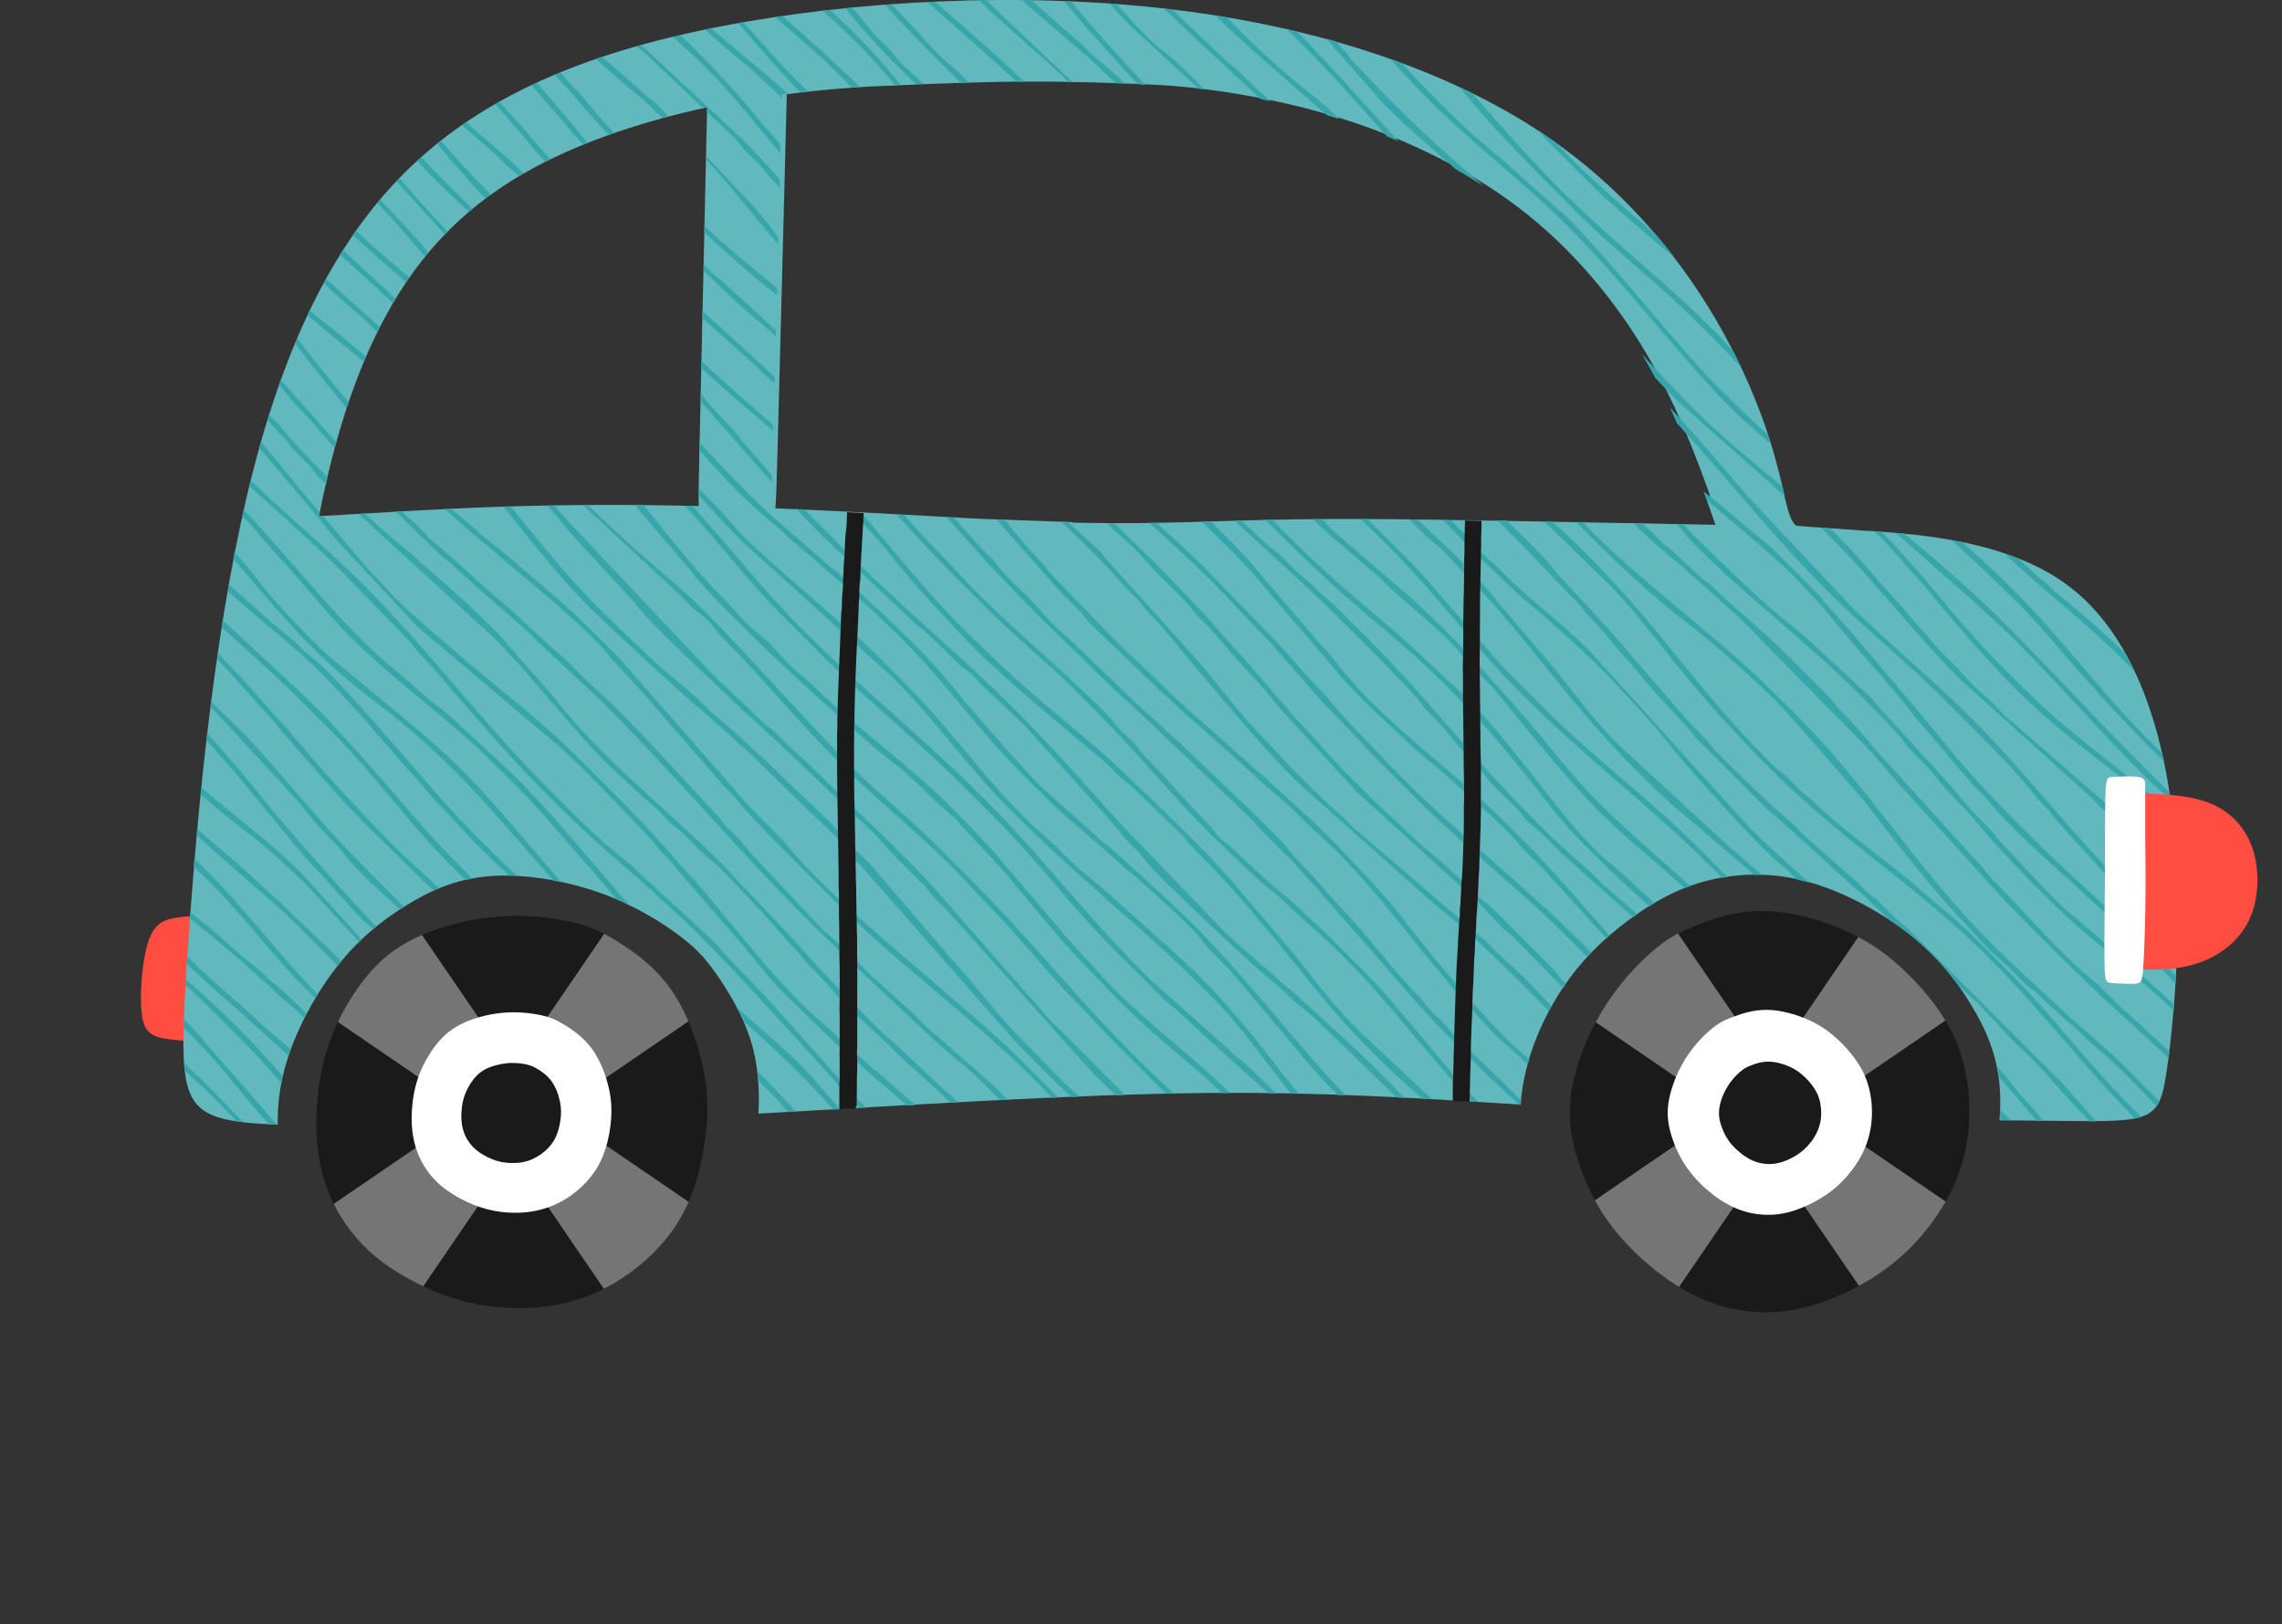
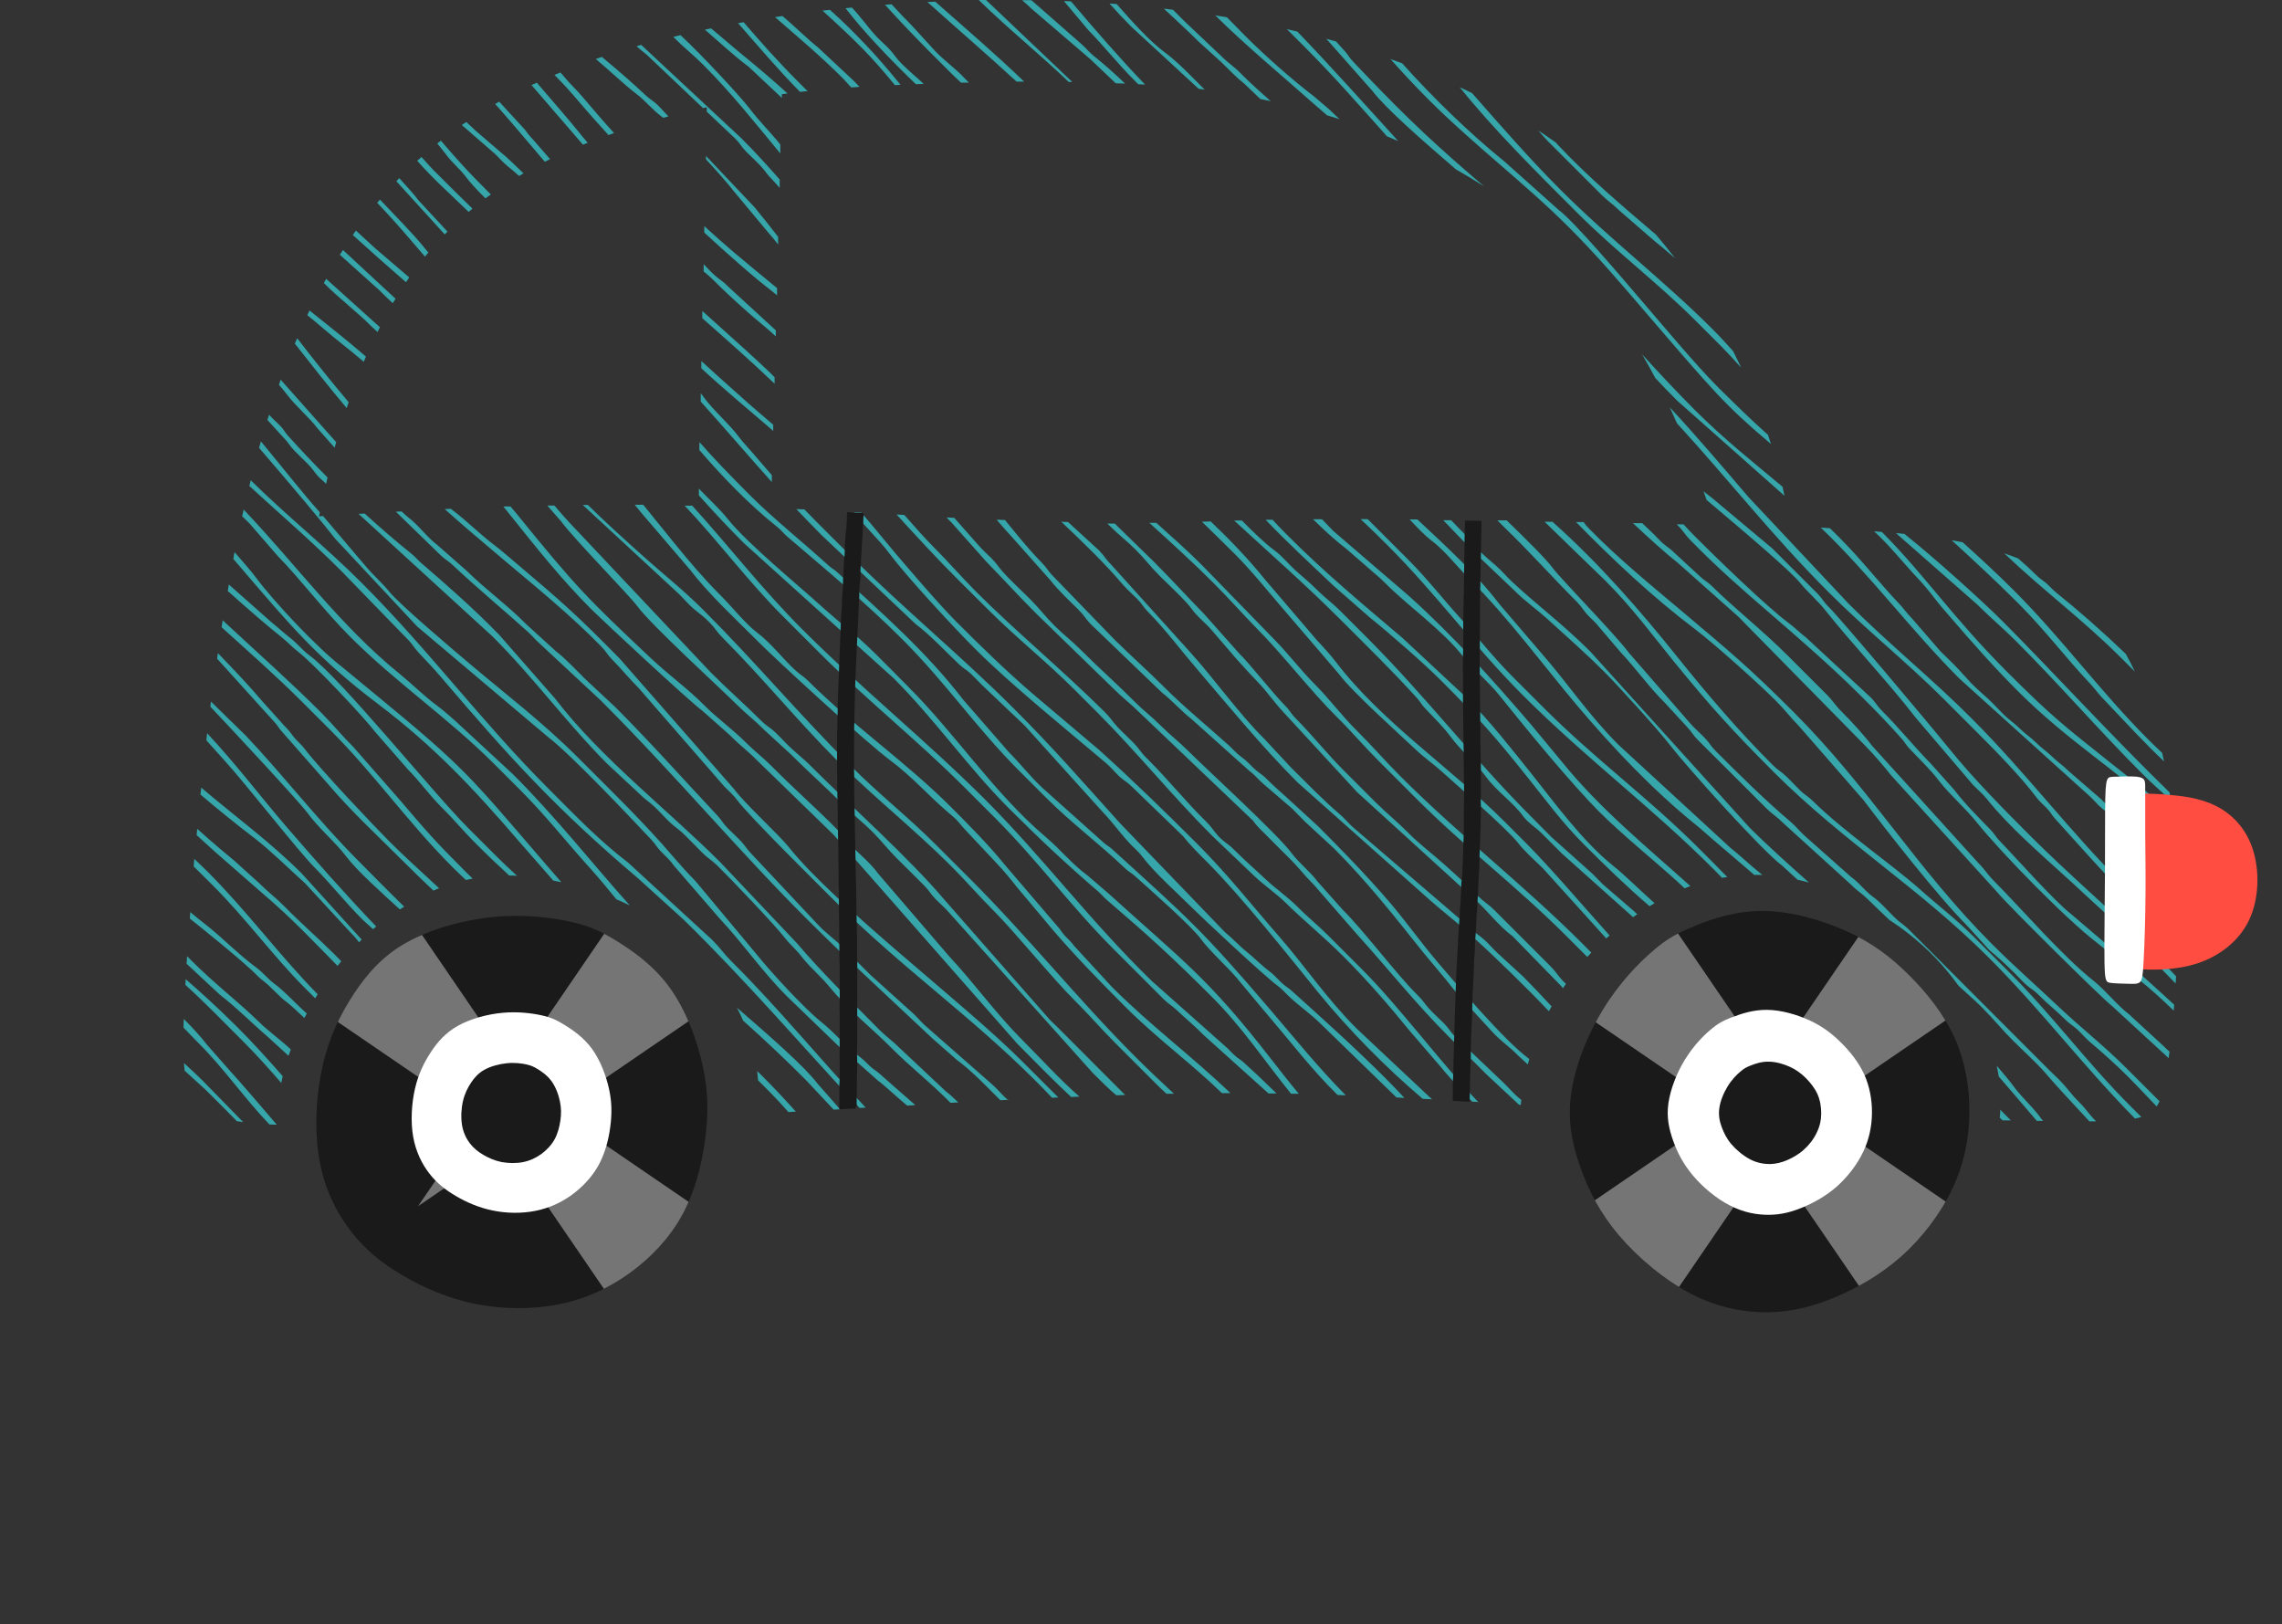
<svg xmlns="http://www.w3.org/2000/svg" id="uuid-efa146b9-e16f-4f68-af2e-6822b67d5bb6" data-name="レイヤー 2" viewBox="0 0 147.98 105.32">
  <rect x="0" y="0" width="147.98" height="105.32" fill="#333333" stroke="none" />
  <defs>
    <clipPath id="uuid-33e14493-cd75-43eb-90fe-7c7cac22428b">
      <path d="M109.93,60.02c1.11-.44,2.67-.98,4.47-.95,1.79.02,3.82.61,5.43,1.35,1.61.74,2.79,1.64,3.94,2.78,1.15,1.14,2.27,2.53,2.97,4.07.7,1.55.99,3.26.97,4.94-.02,1.67-.36,3.3-1.12,4.9-.76,1.6-1.95,3.16-3.3,4.36-1.35,1.2-2.85,2.04-4.28,2.64-1.43.6-2.77.95-4.31.98-1.54.02-3.26-.28-4.99-1.17-1.73-.89-3.48-2.35-4.72-3.81-1.24-1.46-1.98-2.92-2.5-4.4-.53-1.48-.85-2.98-.61-4.76.24-1.79,1.06-3.86,2.09-5.53,1.03-1.68,2.28-2.97,3.23-3.78.95-.82,1.61-1.16,2.73-1.6Z" clip-rule="evenodd" fill="none" />
    </clipPath>
    <clipPath id="uuid-f6b98321-a30e-4e4b-9437-709942b06237">
      <path d="M39.97,61c1.02.63,2.38,1.56,3.44,3.01,1.06,1.45,1.8,3.42,2.17,5.15.37,1.73.36,3.21.13,4.82-.22,1.6-.66,3.33-1.48,4.82-.82,1.49-2.02,2.75-3.37,3.73-1.35.98-2.86,1.69-4.6,2.04-1.74.35-3.7.33-5.47-.03-1.77-.36-3.35-1.06-4.68-1.84-1.33-.78-2.42-1.65-3.36-2.87-.94-1.22-1.73-2.78-2.05-4.7-.33-1.92-.2-4.19.23-6.06.43-1.87,1.16-3.33,2.02-4.64.87-1.31,1.88-2.47,3.45-3.34,1.58-.87,3.72-1.46,5.68-1.64,1.96-.18,3.74.05,4.97.33,1.23.28,1.9.6,2.92,1.22Z" clip-rule="evenodd" fill="none" />
    </clipPath>
  </defs>
  <g id="uuid-c19132fd-6904-42a5-bbc5-f057cd8076c7" data-name="文字要素">
    <g>
-       <path d="M14.5,59.4c-.99-.02-2.27-.05-3.17.12-.9.16-1.43.53-1.78,1.76-.35,1.23-.51,3.34-.35,4.52.16,1.18.66,1.45,1.86,1.6,1.2.15,3.11.18,4.06.2q.95.02,1.14-1.33c.18-1.35.54-4.05.67-5.41.13-1.37.03-1.4-.36-1.41-.39-.02-1.09-.02-2.07-.03Z" fill="#ff4d41" fill-rule="evenodd" />
      <g>
-         <path d="M121.18,34.43c-3.32-.23-4.18-.3-4.61-.33q-.43-.03-.82-1.81c-.39-1.78-1.18-5.33-3.49-9.77-2.3-4.44-6.12-9.77-12.21-13.85-6.09-4.08-14.44-6.91-24.05-8.06C66.41-.54,55.55-.01,46.64,1.73c-8.92,1.74-15.89,4.7-20.92,10-5.03,5.3-8.13,12.93-10.13,22.31-2.01,9.38-2.93,20.5-3.39,27.17-.46,6.68-.46,8.92.39,10.17.72,1.05,2.05,1.41,5.42,1.55-.02-1.13.1-2.32.43-3.57.6-2.27,1.89-4.7,3.3-6.54,1.41-1.84,2.94-3.08,4.55-4.08,1.61-1,3.3-1.76,5.47-1.93,2.17-.17,4.82.27,7.06,1.05,2.24.79,4.08,1.93,5.29,2.85,1.21.92,1.78,1.61,2.59,2.81.8,1.2,1.83,2.91,2.26,5.03.23,1.15.29,2.41.22,3.66,9.56-.54,20.29-1.25,29.03-1.34,7.66-.07,13.79.34,20.39.75.06-.72.17-1.45.35-2.19.5-2.08,1.52-4.22,2.82-5.98,1.29-1.76,2.86-3.12,4.4-4.19,1.54-1.06,3.04-1.82,4.85-2.23,1.81-.41,3.92-.48,6.19.14,2.27.62,4.69,1.92,6.52,3.34,1.83,1.42,3.06,2.96,4.05,4.58.99,1.62,1.75,3.31,1.9,5.48.05.65.04,1.35-.02,2.07,1.44.02,2.74.03,3.85.04,6.12.07,6.51.07,7.01-3.36.49-3.42,1.09-10.26.36-16.48-.72-6.22-2.76-11.81-6.68-14.8-3.91-2.99-9.71-3.39-13.03-3.62h0ZM110.66,32.36c.21.6.4,1.14.58,1.67-2.82-.06-6.26-.12-10.02-.19-5.6-.1-11.91-.24-16.98-.17-5.07.07-8.88.33-13.98.23-.25,0-.5-.01-.75-.02v-.03c-1.48-.05-3.55-.12-4.75-.17-.54-.02-.9-.03-1.15-.04h0s-.57-.03-.57-.03h0s-.02,0-.02,0h0s-.02,0-.02,0h0s0,0,0,0h0s-.02,0-.02,0h0s0,0,0,0h0s0,0,0,0h0s0,0,0,0h0s0,0,0,0h0s0,0,0,0h0s0,0,0,0h0s0,0,0,0h0s0,0,0,0h0s0,0,0,0h0s0,0,0,0h0s0,0,0,0h0s0,0,0,0h0s0,0,0,0h0s0,0,0,0h0s0,0,0,0h0s0,0,0,0h0s0,0,0,0h0s0,0,0,0h0s0,0,0,0h0s0,0,0,0h0s0,0,0,0h0s0,0,0,0h0s0,0,0,0h0s0,0,0,0h0s0,0,0,0h0s0,0,0,0h0s0,0,0,0h0s0,0,0,0h0s0,0,0,0h0c-3.3-.17-6.83-.39-10.41-.55-.76-.03-1.52-.07-2.29-.1.06-.73.09-1.89.14-3.71.13-4.98.39-14.95.53-20.3.03-1.14.05-2.08.07-2.84,2.63-.35,5.13-.51,7.24-.58.13,0,.27-.01.43-.02,1.64-.07,4.91-.21,7.87-.22,2.96-.01,5.59.09,6.84.14.67.03.94.04,1.07.05.1,0,.2,0,.31.01,2.47.1,6.88.63,11.28,1.91,4.41,1.28,8.82,3.32,12.4,6.05,3.59,2.73,6.35,6.15,8.36,9.57,2.01,3.42,3.26,6.84,4.15,9.34h0ZM45.82,8.47c-.12,5.13-.35,15.4-.46,20.53-.04,1.87-.07,3.05-.05,3.81-4.27-.1-8.6-.1-12.98.05-4,.14-8.04.4-11.64.61.94-4.85,2.32-9.27,4.27-12.88,2.3-4.28,5.4-7.44,9.77-9.77,3.24-1.73,7.18-3.01,11.13-3.86-.01.45-.02.95-.04,1.52Z" fill="#61b9bd" fill-rule="evenodd" />
        <path d="M121.54,34.46c1.01.92,1.92,2.09,2.87,3.09.25.26.78.89,1.03,1.23.27.36.77.93,1.02,1.22,1.39,1.62,2.82,3.24,4.41,4.83,3.28,3.28,6.59,5.23,8.91,7.55.29.29.71.73,1.19,1.23-.02-.2-.04-.41-.06-.61l-.44-.49c-1.18-1.17-2.39-2.08-3.61-3.05-3.14-2.5-3.8-3-6.67-5.86-3.6-3.6-5.29-6.22-8.16-9.11l-.49-.04h0ZM122.97,34.57c.17.01.35.03.53.05.08.07.16.13.23.19,1.66,1.33,4.67,4.01,6.19,5.53,2.88,2.88,7.08,7.46,10.77,11.04.03.17.05.34.07.51-.58-.55-1.15-1.03-1.8-1.68-2.86-2.86-5.38-5.79-8.23-8.64-.91-.91-1.64-1.5-2.52-2.38l-5.25-4.61h0ZM126.57,35.03c.23.04.47.09.7.13,1.12,1.01,2.24,2.04,3.33,3.13,3.16,3.16,5.56,6.51,8.71,9.66.3.3.6.59.9.87.04.18.08.36.12.55-1.31-1.24-2.3-2.33-4.02-4.14-.33-.35-.47-.59-.88-1.02-1.36-1.43-2.82-3.36-4.56-5.1-1.45-1.45-2.89-2.78-4.31-4.08h0ZM129.97,35.88c.3.1.6.21.9.33.38.33.75.66,1.09,1,.32.32.43.36.68.56.24.2.44.44.68.64,1.46,1.17,3.02,2.54,4.53,3.99.21.37.4.75.59,1.15l-.9-.9c-2.49-2.49-5.08-4.39-7.57-6.77h0ZM141.18,56.58c0,.16.01.32.02.49-.66-.67-1.31-1.33-1.95-1.97l-2.31-2.18c-.35-.33-.45-.31-.82-.67-.24-.24-.49-.53-.75-.75l-8.3-7.49c-3.16-3.16-5.8-6.75-9-9.8l.59.04c.22.21.44.42.65.64,1.4,1.4,2.52,2.86,3.81,4.22.35.36.46.58.89,1.02l1.83,2.11c.36.36.75.72,1.1,1.09,1.12,1.19.57.72,1.97,1.97.34.31.69.7,1.02,1.03.4.39.63.5,1.09.95.39.38.58.45,1.02.88.38.38.64.52,1.09.95.36.35.58.46,1.02.89l2.11,1.83c.36.34.72.77,1.09,1.09,1.34,1.13,2.6,2.4,3.84,3.67h0ZM141.21,60.76c0,.17,0,.34-.01.51l-.05-.04-2.86-2.72c-1.79-1.79-3.39-3.62-5.04-5.44-.28-.32-.22-.35-.54-.68-.23-.24-.45-.42-.65-.68-1.02-1.35-2.57-2.94-3.78-4.15l-2.25-2.25c-2.48-2.47-5-4.45-7.48-6.94-3.61-3.61-6.49-7.31-9.81-10.93-.15-.34-.3-.68-.46-1.03,1.77,1.91,3.42,3.85,5.11,5.83l6.52,6.94c2.59,2.59,5.34,4.79,7.96,7.42,3.54,3.54,6.28,7.23,9.8,10.75l1.7,1.7c.47.47,1.1,1.06,1.83,1.71h0ZM141.11,63.29c0,.16-.02.32-.03.48-.51-.53-1.03-1.06-1.57-1.59-.46-.45-.62-.72-.95-1.09l-3.47-3.19c-1.98-1.87-4.55-3.96-6.28-6.13-.24-.3-.6-.6-.87-.88l-3.71-4.35c-1.85-2.39-4.05-4.69-5.9-7.01-.46-.58-1.13-1.16-1.57-1.7-.63-.79-3.33-3.08-6.09-5.41l-.02-.05-.18-.51c.2.16.4.32.6.47l3.88,3.25,2.93,2.93c.34.36.34.49.74.88.79.78,6.88,8.03,7.81,9.19,1.52,1.89,3.48,3.87,5.26,5.65,2.46,2.46,5.02,4.61,7.48,7.08.67.67,1.31,1.33,1.94,1.99h0ZM140.99,65.11c-.01.14-.02.28-.03.42-.75-.72-1.5-1.41-2.26-2.01-.96-.77-1.75-1.65-2.72-2.39-2.05-1.57-6.24-5.87-7.78-7.79-.75-.94-1.8-1.84-2.47-2.72-.58-.76-1.25-1.38-1.87-2.04-.32-.33-.26-.36-.54-.68-.86-.96-1.65-1.79-2.59-2.72-1.92-1.92-4.03-3.75-5.99-5.44-1.78-1.53-3.46-3.01-5.11-4.7-.39-.4-.44-.59-.88-1.02l-.02-.02h.44c.28.31.57.61.87.91,1.19,1.19,4.54,4.45,5.99,5.52.36.27.79.69,1.09.91l4.22,3.91c.34.36.35.49.74.88,1.11,1.11,2.04,2.28,3.14,3.4l1.52,1.7c.65.86,1.53,1.74,2.29,2.52.37.38.36.5.74.88.91.93,3.45,3.81,4.56,4.66l3.4,2.9c1.06.97,2.16,1.94,3.24,2.94h0ZM140.68,68.21c-.02.14-.03.27-.05.4l-3.63-3.34c-.69-.53-6.87-6.65-7.46-7.39l-6.92-7.62c-.36-.47-1.19-1.43-1.67-1.91l-8.23-8.37-3.88-3.45c-.86-.68-1.94-1.66-2.95-2.61h.6s.51.49.51.49c.28.24.54.56.82.81.33.29.44.3.82.68l1.56,1.44c.35.34.44.31.82.67,1.48,1.46,3.28,2.87,4.9,4.49l2.59,2.59c.4.41.48.63.95,1.09.61.6,1.5,1.59,1.94,2.18l6.91,7.62c.45.45.52.66.94,1.09,1.94,1.95,4.45,4.89,6.54,6.55.77.62,1.51,1.57,2.25,2.13l2.25,2.07c.16.16.29.28.42.39h0ZM140.04,71.41c-.06.12-.12.23-.19.33-1.38-1.43-2.14-2.33-4.35-4.2-.28-.24-.54-.56-.82-.81-.33-.29-.44-.3-.82-.68-.59-.59-1.01-.88-1.63-1.51-.35-.35-.46-.37-.75-.61-.27-.22-.56-.56-.82-.81-.6-.6-1.09-1.04-1.64-1.5l-1.49-1.63c-1.83-1.83-5.13-6.05-6.68-8.1l-4.21-4.83c-.53-.53-.88-1.02-1.49-1.63-1.17-1.17-4.07-3.76-5.24-4.64-2.75-2.08-5.28-4.46-7.71-6.94h.49c.08.12.17.24.34.41,1.92,1.97,4.17,3.8,6.13,5.45,3.1,2.62,4.24,3.55,7.14,6.45,4.95,4.95,7.94,10.11,12.86,15.04,1.48,1.48,2.88,2.7,4.35,4.09,1.44,1.36,2.99,2.57,4.42,4.01l1.91,1.91.19.19h0ZM138.88,72.42c-.13.04-.27.08-.43.11-3.38-3.42-6.04-6.99-9.48-10.43-4.59-4.59-9.36-7.46-13.95-12.04-2.66-2.66-4.12-4.27-6.51-7.21-1.35-1.66-2.7-3.49-4.38-5.17l-3.97-3.85h.51c3.04,2.71,5.68,5.74,8.2,8.89,1.77,2.21,3.9,4.71,6.08,6.88.39.39.53.4.88.74.3.28.59.61.88.89.38.37.5.36.88.74,1.99,1.96,5.09,4.07,6.94,5.72,1.16,1.04,2.29,1.88,3.47,3.06l2.25,2.25c2.88,2.87,5.04,5.86,7.89,8.71l.72.72h0ZM135.9,72.71c-.13,0-.27,0-.41,0-.91-.99-2.06-2.2-2.78-3.05-.58-.69-1.51-1.52-2.17-2.18-.7-.7-1.21-1.34-1.97-2.11-.52-.53-1.03-.95-1.57-1.46-.85-1.18-1.89-2.32-3.26-3.39-.38-.3-.79-.59-1.22-.87-.48-.45-.95-.9-1.43-1.37-.41-.4-.63-.48-1.09-.95l-4.35-3.95c-.46-.46-.68-.55-1.09-.95-.37-.36-.73-.73-1.09-1.09l-3.34-3.33c-.37-.37-.38-.49-.68-.82l-1.5-1.63c-1.04-1.03-1.86-2.21-2.86-3.27l-1.39-1.63c-.23-.31-.52-.53-.78-.82-.29-.32-.3-.44-.67-.82-1.54-1.54-3.08-3.27-4.7-4.83-.15-.15-.3-.3-.45-.45h.6c1.31,1.27,2.56,2.51,2.99,3.09.53.72,4.06,4.31,4.95,5.51l3.96,4.56c.28.32.65.64.95.95.34.36.35.49.74.88,1.56,1.56,3.23,3.21,4.84,4.57.33.28.62.66.95.94l2.93,2.6c.37.27.61.53.95.88.42.42.59.46.95.81.32.3.63.65.95.96.4.39.59.44,1.02.88l8.77,8.78c.37.39.81.76,1.16,1.16.35.39.55.69,1.02,1.16.48.47.58.72,1.02,1.16l.06.06h0ZM132.49,72.68c-.07-.07-.13-.15-.19-.24-.51-.69-1.19-1.28-1.7-1.97-.26-.35-.67-.85-1.12-1.37.05.23.09.46.13.7.29.33.59.69.93,1.08.58.67,1.08,1.26,1.54,1.8h.42ZM130.41,72.66l-.35-.35c-.12-.12-.24-.24-.35-.36,0,.17-.01.34-.03.52l.18.18h.55ZM117.3,57.22c-1.29-1.15-2.7-2.41-3.84-3.55l-10.34-11.43c-1.75-1.75-3.57-3.11-5.1-4.55-.34-.32-.67-.72-1.02-1.02-1.61-1.36-.93-.93-1.83-1.84-.36-.37-.72-.73-1.07-1.1h-.51c.68.71,1.36,1.42,2.05,2.12l2.72,2.59c.53.53,1.37,1.14,1.91,1.63,1.29,1.17,2.54,2.27,3.81,3.54.84.84,3.41,3.66,4.26,4.76.99,1.29,5.91,6.79,7.24,7.77l.98.9c.22.05.44.1.66.16l.09.03h0ZM114.31,56.75c-.13-.1-.25-.21-.38-.31-.6-.49-1.16-1.03-1.7-1.45l-7.28-6.7c-1.97-1.97-3.37-4.1-5.1-6.06l-2.62-3.06c-1.47-1.93-3.45-3.74-5.32-5.49h-.5c.48.51.96,1.03,1.49,1.43.8.61,1.55,1.59,2.38,2.42,2.57,2.57,4.75,5.56,7.06,8.3,2.3,2.72,4.92,5.47,7.7,7.71.34.27.68.6.95.82l2.77,2.37c.18,0,.35,0,.53,0h0ZM112.01,56.87c-.52-.54-1.1-1.12-1.82-1.84-3.3-3.3-6.77-5.82-10.07-9.12l-1.97-1.97c-1.3-1.3-2.28-2.57-3.47-3.88-1.08-1.18-2.1-2.51-3.4-3.81l-2.38-2.38-.21-.21h-.46c.59.55,1.17,1.12,1.75,1.7,3.23,3.23,5.58,6.53,8.78,9.73,4.14,4.14,8.28,7.19,12.32,11.23.19.19.39.39.59.6.11-.02.23-.04.34-.05h0ZM109.62,57.46c-2.87-2.58-5.86-5.01-8.29-8.01l-2.03-2.45c-2.52-2.94-5.04-5.76-7.95-8.37l-4.9-4.21-.72-.75h-.58c.73.72,1.47,1.4,2.18,1.94l1.29,1.12c.48.44.79.65,1.22,1.09,1.52,1.53,3.62,2.97,4.99,4.69.71.89,1.69,1.69,2.41,2.59,1.74,2.17,4.58,5.64,6.48,7.55,1.45,1.45,3.54,3.14,5.03,4.49l.49.46c.12-.05.24-.09.36-.14h0ZM107.29,58.56c-.83-.73-1.98-1.87-2.68-2.42-2-1.6-3.83-4.13-5.33-6.01-1.32-1.64-2.59-3.29-4.19-4.9l-4.15-3.87c-2.52-2.14-5.05-4.24-7.48-6.68-.32-.32-.64-.65-.94-.98h-.45c1.43,1.5,2.95,2.9,4.45,4.32l2.31,2.02c1.22.98,3.46,2.93,4.63,4.1,2.46,2.46,3.46,3.58,5.65,6.33,1.13,1.41,2.21,2.89,3.61,4.29,1.4,1.4,2.76,2.72,4.25,4,.11-.07.22-.13.33-.2h0ZM106.17,59.28l-.26-.24-1.97-1.7c-.23-.22-.45-.47-.68-.69l-2.65-2.37c-.43-.43-.86-.87-1.29-1.3-3.84-3.84-6.77-7.72-10.61-11.57l-1.84-1.84c-.5-.5-.87-.73-1.43-1.29-.54-.54-.97-.88-1.43-1.29-.46-.42-.87-.94-1.36-1.3-.67-.49-1.42-1.24-2.12-1.94h-.5c2.31,2.13,4.62,4.15,6.91,6.44,1.67,1.67,3.4,3.36,4.97,5.1.28.32.22.35.54.68.56.59,1.13,1.14,1.65,1.84.66.89,1.64,1.7,2.29,2.59.67.91,1.73,1.63,2.38,2.52.32.44.77.68,1.24,1.15.43.43.86.86,1.29,1.29l4.6,4.11c.1-.07.19-.14.29-.2h0ZM104.38,60.66c-1.93-2.15-3.86-4.43-5.48-6.05l-1.36-1.36c-3.46-3.46-7.96-6.45-10.92-10.34-.29-.38-.89-1.05-1.19-1.36l-3.38-3.95c-1.03-1.28-2.24-2.55-3.54-3.79l-.57.02c.71.69,1.42,1.38,2.11,2.07,1.08,1.08,2.04,2.28,3,3.4l3.79,4.42c.84,1.14,3.82,3.8,4.98,4.9.46.44,1.23,1,1.7,1.43.91.82,4.25,3.73,4.94,4.63.37.49,1.13,1.17,1.6,1.63l4.1,4.54c.07-.07.15-.13.22-.19h0ZM103.2,61.78c-.18-.19-.37-.38-.55-.56-3.88-3.88-7.94-6.99-11.84-10.89-1.06-1.06-1.81-1.95-2.86-2.99-.92-.91-1.77-2.05-2.65-2.93-.96-.96-1.76-2.03-2.65-2.93l-4.7-4.83c-1-1-1.99-1.87-2.97-2.75h-.45c1.42,1.29,2.82,2.56,4.17,3.91,1.03,1.03,1.76,1.88,2.79,2.93,1.71,1.72,3.5,4.07,5.23,5.78.96.95,1.71,1.85,2.72,2.86l2.38,2.38c3.2,3.2,6.54,5.72,9.73,8.91l1.38,1.38c.09-.09.17-.18.26-.28h0ZM101.54,63.79c-.09-.09-.18-.17-.26-.26-.3-.33-.35-.49-.74-.88l-3.61-3.61c-.45-.45-.66-.52-1.09-.94-.78-.78-1.44-1.39-2.25-2.11-.67-.6-1.57-1.28-2.25-1.97-.71-.72-1.39-1.26-2.18-2.04l-1.97-1.97c-1.18-1.18-2.03-2.28-3.14-3.4-.38-.38-.36-.5-.74-.88-.83-.85-2.21-2.63-2.99-3.4l-2.24-2.52c-1.15-1.18-2.08-2.21-3.27-3.4l-2.52-2.46c-.16,0-.32,0-.48,0l.08.08c.67.67,1.16,1.02,1.77,1.63.58.58.92,1.06,1.56,1.7.56.56,1.25,1.19,1.77,1.77.3.33.35.49.74.88.27.27.64.6.87.88l1.52,1.77c.57.64.99,1.09,1.57,1.7.46.49,1.03,1.28,1.49,1.77l4.83,5.24,7.62,6.94c.84.75,1.55,1.73,2.45,2.39l3.18,3.26.09.12c.06-.09.12-.18.18-.26h0ZM100.62,65.26c-.6-.65-1.21-1.29-1.85-1.94l-1.7-1.56c-.29-.27-.58-.63-.88-.88-.3-.26-.45-.31-.82-.69l-7.69-6.6c-.27-.25-.54-.58-.82-.81-1.01-.86-2.14-2.02-3.13-3l-1.77-1.9c-1.56-1.53-3.28-3.94-4.77-5.58l-5.1-5.65c-.42-.42-.46-.59-.81-.95l-2.02-1.85-.44-.02c1.38,1.31,2.79,2.66,3.97,4.05.27.32.65.65.95.95.37.38.36.5.74.88,1.15,1.17,2.14,2.51,3.14,3.67,2.08,2.43,4.14,4.96,6.52,7.35l8.57,7.62c.58.52,1.16.97,1.7,1.43,1.67,1.43,3.32,3.04,4.9,4.62.39.39.76.78,1.13,1.17.06-.11.12-.22.18-.32h0ZM99.17,68.67l-.06-.05c-1.54-1.13-4.63-4.76-5.84-6.18-1.09-1.27-2.13-2.74-3.22-4.01-1.41-1.64-2.99-3.27-4.55-4.83l-1.7-1.56c-.62-.58-1.07-.94-1.63-1.5-.39-.4-.53-.4-.88-.74-.32-.31-.47-.49-.82-.74-.33-.24-.51-.49-.82-.76-1.33-1.2-2.85-2.44-4.15-3.74-1.08-1.08-2.12-1.99-3.27-3.13l-3.95-4.08c-.37-.38-.36-.5-.74-.88-.85-.87-1.62-1.83-2.37-2.75l-.41-.02h-.13c.35.41.68.79,1,1.13l2.48,2.79c.45.59,1.18,1.28,1.81,1.9.42.42.46.59.81.95l4.63,4.45c.58.44,1.33,1.27,1.91,1.71l3.74,3.35c.37.27.61.6.95.88l1.84,1.58c.29.28.59.62.88.89l1.84,1.7c2.19,2.19,4.03,4.55,5.83,6.8l1.42,1.7c.35.46.99,1.23,1.46,1.7l1.56,1.7c.59.63,1.03.88,1.64,1.5l.64.59c.03-.12.07-.23.1-.35h0ZM98.64,71.31c-.14-.11-.29-.23-.48-.43-.3-.3-.64-.67-.95-.95l-2.86-2.72c-.37-.38-.36-.5-.74-.88-.31-.31-.67-.63-.96-.95-.3-.34-.35-.49-.75-.88-1.34-1.32-3.42-4.11-4.83-5.51l-1.64-1.84c-.48-.65-1.2-1.19-1.68-1.84-.9-1.22-5.55-5.47-6.68-6.6-.67-.67-1.14-1-1.77-1.63-.64-.64-1.13-.99-1.7-1.56-1.16-1.17-2.25-2.12-3.47-3.34-.67-.67-1.16-1.02-1.77-1.63-.58-.58-.92-1.06-1.56-1.7-.56-.56-1.25-1.19-1.77-1.77-.3-.33-.35-.49-.74-.88-.27-.27-.64-.6-.87-.88l-1.54-1.74-.5-.03c.11.12.22.24.32.33l2.24,2.52c1.15,1.18,2.08,2.21,3.27,3.4l4.97,4.83c.64.64,1.13.99,1.7,1.56l7.36,7.01c.24.33.42.51.74.82.57.57,1.13,1.14,1.7,1.7.59.59.87,1.01,1.5,1.63l2.85,3.27c1.99,2.2,3.76,4.44,5.92,6.6l2.45,2.45,2.11,1.97h.11c0-.1.02-.21.03-.31h0ZM95.89,71.46l-.43-.03c-.94-.99-1.78-1.92-2.04-2.26l-2.05-2.38c-1.23-1.52-2.73-3.25-4.24-4.76-1.3-1.3-2.58-2.33-3.81-3.54-.53-.52-1.38-1.12-1.91-1.62l-2.79-2.66c-2.66-2.66-4.82-5.36-7.48-8.03l-1.43-1.43c-1.88-1.88-3.74-3.33-5.65-5.24l-1.91-1.9c-1.4-1.4-2.71-2.82-4.01-4.25l.5.03c.7.8,1.37,1.54,1.87,2.05,1.04,1.04,1.77,1.9,2.79,2.93,2.57,2.57,5.45,4.94,8.3,7.76.44.43.53.65.88,1.02.33.35.7.68,1.03,1.02.39.4.44.59.88,1.02,1.36,1.35,2.41,2.69,3.82,4.08.42.42.47.59.81.96.4.42.6.45,1.02.88.75.75,1.33,1.24,2.04,1.91.59.56,1.45,1.16,2.04,1.76.66.67,1.3,1.17,2.04,1.91l2.18,2.18c2.38,2.38,5.09,6.04,7.54,8.61h0ZM92.87,71.28l-.61-.03c-2.39-2.02-4.86-4.54-6.78-6.9-1.91-2.36-5.02-6.27-7.19-8.44-.6-.6-1.14-1.14-1.58-1.7l-3.31-3.2c-.37-.36-.46-.34-.82-.67-.29-.28-.58-.63-.88-.88-2.6-2.2-6.18-5.1-8.44-7.36-1.47-1.47-4.46-4.71-5.57-6.19-.72-.97-1.55-1.69-2.29-2.65l-.04-.05.49.03c.39.44.78.9,1.17,1.38,1.11,1.37,3.83,4.53,4.95,5.65,1.6,1.6,3.27,3.23,4.97,4.69l4.35,3.68c2.13,1.92,4.26,3.99,6.33,6.06,2.01,2.01,3.57,4.01,5.3,5.99,1.69,1.93,3.1,4.05,5.04,5.99l4.92,4.62h0ZM91.07,71.19l-.52-.03c-.07-.07-.14-.14-.21-.21l-4.63-4.5c-.71-.71-1.4-1.16-2.11-1.83-.28-.26-.44-.47-.75-.7-.89-.66-4.74-4.26-5.65-5.16-1.01-1.01-2.32-2.15-3.17-3.27-.2-.26-.42-.45-.65-.68-.67-.68-1.19-1.45-1.83-2.11l-5.1-5.65-2.79-2.65c-.22-.22-.45-.47-.68-.69-.35-.33-.4-.28-.75-.6-.87-.82-1.95-1.98-2.86-2.65l-6.06-5.73c-.57-.57-1.13-1.15-1.67-1.72l.52.02c.96.99,1.95,1.96,2.92,2.93,3.53,3.53,7.12,6.44,10.68,10,2.64,2.64,4.45,4.74,6.87,7.42l6.8,7.06c.45.36.94.9,1.43,1.29.41.32.97.89,1.43,1.23.3.22.48.43.75.7.36.35.43.32.75.61,2.03,1.83,4.05,3.64,6.06,5.65.42.42.82.84,1.21,1.26h0ZM87.27,71.02l-.53-.02c-1.61-1.57-3.01-3.4-4.45-5.09-.73-.85-1.42-1.71-2.11-2.52-.67-.78-1.73-1.72-2.32-2.52-.61-.83-3.25-3.16-4.28-4.08-.32-.28-.35-.22-.68-.54-1.67-1.59-3.4-2.86-5.1-4.56l-1.7-1.7c-2.77-2.77-4.76-5.71-7.55-8.5-2.43-2.43-4.97-4.53-7.48-6.68-.24-.2-.43-.46-.68-.65-1.86-1.49-3.52-3.22-5.04-4.98v-.18s.01-.33.01-.33c.91,1.04,1.83,1.99,3.19,3.36,1.63,1.63,3.48,3.09,5.17,4.63.31.28.3.19.61.48,2.83,2.56,5.78,5.17,8.13,8.23l2.96,3.4c.8.8,1.31,1.5,2.18,2.32l3.95,3.53c.31.28.3.19.61.48,4.88,4.43,5.77,5.18,10.13,10.27,1.61,1.88,3.18,3.84,4.98,5.65h0ZM84.21,70.92h-.49c-1.71-2.11-3.12-4.27-5.16-6.31-2.55-2.55-4.07-3.93-6.8-6.27-.19-.16-.35-.37-.54-.53-2.03-1.74-3.89-3.49-5.78-5.38-2.63-2.63-4.8-5.76-7.48-8.44l-9.73-8.78c-1-1-1.97-2.04-2.91-3.09,0-.14,0-.29,0-.44.62.66,1.33,1.29,1.87,1.97,1.3,1.62,4.52,4.24,6.21,5.78l1.29,1.12c1.38,1.05,2.86,2.63,4.15,3.92,3.15,3.14,5.6,6.94,8.98,9.81.96.81,1.67,1.73,2.72,2.5l1.36,1.17c4.81,4.36,6.42,5.44,10.44,10.61.75.96,1.34,1.72,1.88,2.36h0ZM82.79,70.9h-.53s-4.18-3.76-4.18-3.76c-.58-.59-1.12-1.03-1.77-1.64-.36-.34-.49-.35-.88-.74l-3.2-3.2c-2.8-2.8-4.87-5.68-7.69-8.51l-1.97-1.97c-3.13-3.13-6.33-5.65-9.46-8.78l-2.38-2.38c-2.17-2.17-4.24-4.93-6.33-7.13h.49c2.42,2.66,4.48,5.36,7.13,8.01,3.91,3.91,7.92,7.11,11.84,11.02,3.82,3.82,6.72,7.78,10.82,11.78l4.76,4.23c.22.18.4.4.61.59.31.28.3.2.61.48.45.4,1.25,1.15,2.12,2h0ZM79.77,70.88h-.53c-2.09-2.02-4.2-3.53-6.25-5.58-1.6-1.6-3.23-3.27-4.69-4.97l-2.4-2.86c-.28-.37-.91-1.12-1.21-1.43l-1.98-2.11c-.75-.79-.36-.53-1.36-1.37-1.07-.91-2.2-2.2-3.61-3.25-1.64-1.22-7.35-6.47-8.64-7.77-1.41-1.41-3.17-3.05-4.32-4.56l-2.62-3.06c-.34-.39-.68-.79-1-1.19h.55c.69.85,1.38,1.7,2.07,2.55.93,1.14,1.88,2.26,2.95,3.33.83.83,1.58,1.81,2.38,2.42.92.69,1.67,1.72,2.52,2.48.32.29.44.3.82.68,2.89,2.88,6.3,5.22,9.25,8.17,1.16,1.16,2.45,2.47,3.42,3.67l3.38,3.95c.32.34.26.37.54.68.24.26.41.39.62.68l2.44,2.65c2.54,2.54,5.13,4.44,7.67,6.87h0ZM76.12,70.92h-.48c-.3-.27-.59-.56-.89-.86l-2.38-2.38c-1.02-1.02-1.75-1.89-2.73-2.86-1.31-1.29-3.86-4.42-5.16-5.72-1.04-1.04-1.76-1.9-2.79-2.93-2.42-2.42-4.96-4.42-7.35-6.8-2.66-2.66-4.86-5.39-7.49-8.03-.41-.41-.43-.56-.81-.95-.41-.43-.68-.6-1.03-.89-.35-.29-.68-.7-1.02-1.02l-6.2-5.74h.33c1.11,1.09,2.21,2.09,3.63,3.36,1.28,1.15,2.51,2.1,3.88,3.47,3.38,3.38,6.11,6.66,9.59,10.14,1.84,1.84,3.65,3.24,5.51,5.1l2.18,2.18c3.79,3.79,6.95,7.77,10.75,11.57.81.81,1.64,1.59,2.46,2.35h0ZM72.97,71l-.58.02c-.5-.42-.98-.9-1.52-1.44l-9.33-10.41c-.25-.3-.61-.6-.88-.88-.37-.38-.36-.5-.74-.88-.58-.59-1.19-1.18-1.78-1.77-.57-.57-.93-1.06-1.56-1.7-.66-.66-1.12-.98-1.77-1.63-1.24-1.25-2.34-2.21-3.54-3.41l-1.7-1.56c-.63-.64-1.1-.97-1.77-1.63-1.1-1.1-5.57-5.17-6.47-6.4-.53-.72-4.06-4.31-4.95-5.51l-.89-1.02h.46c.31.37.63.73.96,1.09l9.18,9.73c1.15,1.15,2.12,1.99,3.27,3.13.37.37.49.38.82.67.27.24.56.56.82.82.58.59,1.01.87,1.63,1.5,2.51,2.51,6.34,5.93,8.63,8.64l6.63,7.55c.26.32.59.58.87.88l4.2,4.21h0ZM69.97,71.11l-.51.02c-1.19-1.11-2.38-2.33-3.49-3.45l-11.9-13.54-4.97-4.83c-.63-.64-1.1-.96-1.77-1.64l-1.77-1.57c-.91-.67-6.62-6-7.21-6.59-1.97-1.97-3.6-4.04-5.22-6.06-.16-.2-.32-.4-.49-.61h.46c.13.14.26.31.4.47,3.9,4.81,4.61,5.51,8.73,9.39,1.08,1.02,2.44,2.01,3.47,3.06.73.74,1.84,1.56,2.59,2.31.67.67,1.13.99,1.77,1.63,1.47,1.49,2.92,2.74,4.36,4.22.37.38.36.5.74.88.59.6,1.3,1.17,1.78,1.84l4.62,5.38c1.64,1.75,2.98,3.66,4.76,5.44,1.16,1.16,2.4,2.53,3.66,3.63h0ZM68.64,71.16l-.42.02c-.41-.43-.77-.81-1.09-1.12-4.25-4.25-8.7-7.34-12.93-11.57-1.04-1.04-5.6-5.54-6.39-6.6-.25-.34-.53-.58-.83-.88l-5.57-6.4c-.59-.59-1.05-1.17-1.71-1.84-.37-.38-.36-.5-.74-.88-1.92-1.97-4.17-3.8-6.13-5.45-1.72-1.46-2.84-2.39-3.99-3.43l.4-.02c.06.06.13.11.2.16.85.65,1.73,1.53,2.65,2.22.47.36.84.69,1.29,1.07,3.01,2.55,4,3.4,6.81,6.27l7.4,8.44c.7.95,2.88,2.94,3.53,3.74,3.15,3.94,11.33,10.09,15.19,13.95l2.11,2.11c.07.07.14.14.22.22h0ZM65.42,71.31l-.55.03c-.92-.91-1.82-1.88-2.84-2.63l-1.56-1.37c-2.68-2.53-5.5-5.1-8.16-7.76-4.55-4.55-8.52-9.33-13.34-14.15l-3.95-3.68c-.28-.24-.54-.56-.82-.81-1.6-1.44-3.25-2.8-4.83-4.29-.35-.33-.45-.31-.82-.67l-2.88-2.8.37-.02c.18.17.32.3.4.36.69.51,1.22,1.29,1.91,1.81l1.9,1.67c1.31,1.29,2.63,2.21,3.88,3.48l1.9,1.73c.58.44,1.28,1.18,1.91,1.81l1.97,1.84c2.29,2.29,4.42,4.69,6.6,7.01.33.35.31.45.67.82.28.29.62.59.89.88.3.33.35.49.74.88l4.15,4.42c.59.65,1.11.97,1.7,1.56.59.59,1.18,1.18,1.77,1.77l2.65,2.39c.31.26.59.61.88.88l4.35,3.82c.31.26.59.61.88.88.07.06.14.12.2.17h0ZM62.15,71.48l-.51.03s-.06-.06-.09-.09c-1.23-1.24-2.58-2.3-3.67-3.4-1.17-1.18-2.57-2.31-3.67-3.54-.36-.4-.6-.74-1.09-1.22-.45-.45-.82-.82-1.13-1.22-.32-.43-.81-.85-1.09-1.22-.61-.8-3.53-3.86-4.39-4.7-.4-.39-.59-.44-1.02-.88-.34-.34-.68-.68-1.02-1.03-.43-.44-.65-.53-1.02-.88-.35-.33-.67-.7-1.02-1.03-.37-.35-.59-.44-1.02-.88l-2.04-1.9c-2.71-2.73-4.73-5.55-7.42-8.24l-8.7-7.96.4-.02c1.02.93,2.05,1.82,3.06,2.63.2.16.35.35.54.52,1.78,1.53,3.46,3.01,5.11,4.7l3.64,4.15c2.92,3.82,7.37,7.27,10.71,10.61l4.96,5.24c1.59,1.87,3.54,3.79,5.31,5.58.53.53.87.73,1.43,1.29l2.93,2.75c.27.21.53.45.8.71h0ZM59.34,71.64c-.97-.85-1.82-1.58-2.27-1.99-.32-.29-.35-.23-.68-.54-.24-.23-.35-.36-.61-.56-.91-.67-1.64-1.58-2.52-2.28-1.1-.88-3.23-3.19-4.13-4.31l-4.03-4.83c-.47-.47-.97-1.03-1.43-1.56-1.86-2.19-4.13-4.39-6.2-6.46-2.3-2.3-4.72-4.13-7.01-6.07-.83-.7-4.55-3.84-5.22-4.68-.43-.54-1.1-1.12-1.57-1.7l-2.72-3.2-.26.02.05-.26-.08-.09c-1-1.12-2.43-2.93-3.74-4.51-.04.14-.08.28-.12.42,2.09,2.42,4.22,4.97,4.97,5.93l5.28,5.65,8.5,7.18c1.48,1.12,5.47,5.35,6.67,6.63.34.36.34.49.74.88.31.31.5.48.74.82l2.94,3.4c1.56,1.66,2.73,3.41,4.42,5.1l3.67,3.54c.3.27.27.18.54.42l1.63,1.45c.59.45,1.3,1.14,1.93,1.65l.48-.03h0ZM56.14,71.82c-3-3.16-5.58-6.38-8.74-9.52-.49-.49-.68-.82-1.22-1.36l-5.44-5c-1.89-1.44-3.51-3.14-5.17-4.8-4.38-4.38-7.7-8.93-12.11-13.34-2.39-2.39-4.82-4.31-7.2-6.66l-.09.37c1.99,1.83,4,3.55,5.93,5.48l4.36,4.49c.36.37.34.46.67.82.54.57.98,1.03,1.49,1.63,4.43,5.2,7.48,8.55,12.73,13l2.99,2.71c4.02,3.93,7.61,8.12,11.4,12.2l.4-.02h0ZM54.47,71.92l-1.46-1.66c-.84-1.11-3.04-3.03-5.22-4.92.14.27.27.54.4.84,1.4,1.25,2.78,2.55,4.1,3.88l1.77,1.89.41-.02h0ZM51.61,72.08c-.72-.8-1.46-1.59-2.24-2.37-.09-.09-.18-.18-.27-.26.02.2.04.4.06.6.27.27.55.55.82.82.26.26.67.7,1.15,1.24l.47-.03h0ZM40.84,58.71c-2.53-2.83-4.78-5.72-7.59-8.52l-3.74-3.46c-.27-.23-.81-.72-1.16-.97-.88-.65-1.59-1.38-2.45-2.08-3.83-3.1-6.7-7.07-10.1-10.64-.03.14-.06.29-.1.43.16.15.32.31.47.46l1.83,2.11c1.39,1.41,3.05,3.59,4.7,5.24,3.05,3.05,6.31,5.22,9.39,8.3l1.63,1.63c1.72,1.72,3.02,3.41,4.56,5.1.53.59,1.14,1.33,1.69,2,.3.13.59.26.87.4h0ZM36.39,57.19c-.42-.48-.82-.95-1.23-1.42-4.69-5.46-5.1-6.04-10.56-10.53l-2.45-2.02c-1.54-1.18-4.39-4.2-5.59-5.82-.27-.36-.77-.93-1.02-1.22-.11-.13-.22-.26-.33-.38-.03.15-.06.29-.08.44.16.19.32.37.48.56,3.24,3.78,4.97,5.87,8.92,8.86,3.65,2.77,6.17,5.46,9.13,8.9l2.02,2.31.2.23c.17.03.34.06.5.1h0ZM33.54,56.8c-.51-.46-1.01-.94-1.51-1.44l-1.63-1.63c-2.37-2.37-8.25-9.7-10.34-11.24-.46-.34-.78-.77-1.22-1.11-.34-.26-.94-.8-1.29-1.08l-2.71-2.4-.07.42c1.27,1.14,2.61,2.3,3.53,3.03.37.3.7.66,1.02.9,1.01.77,4.33,4.31,5,5.2l2.14,2.45c.74.74,1.42,1.7,2.18,2.45.84.83,1.43,1.57,2.32,2.45.68.68,1.37,1.33,2.06,1.97.18,0,.36.01.54.02h0ZM30.64,56.96c-.15-.15-.3-.29-.45-.44-2.12-2.12-2.49-2.58-4.36-4.76l-2.92-3.33c-.72-.71-1.26-1.39-2.04-2.18-2.1-2.1-4.25-4-6.43-6.03l-.07.45c1.74,1.58,3.49,3.11,5.21,4.83l1.84,1.84c2.9,2.9,4.98,5.93,7.89,8.85.29.29.59.58.9.87.14-.03.29-.06.44-.09h0ZM28.48,57.6c-1.4-1.29-2.58-2.38-3.25-3.06-.97-.97-4.5-4.7-5.48-5.99-.21-.28-.47-.48-.69-.75-.21-.27-.29-.41-.63-.75l-1.35-1.5c-.89-1.05-1.92-2.14-2.95-3.2l-.05.36,3.68,4.07c.32.34.25.36.54.68l2.93,3.33c1.54,1.82,3.28,3.42,4.96,5.1.64.64,1.28,1.26,1.92,1.86.12-.06.25-.11.38-.16h0ZM26.21,58.79c-1.14-1.11-2.38-2.38-2.96-2.96-2.58-2.58-4.79-5.46-7.28-8.1l-2.29-2.24-.04.33c1.18,1.24,5.71,6.1,6.29,6.88.76,1.04,1.8,1.88,2.54,2.86.72.94,2.26,2.31,3.46,3.41.09-.06.19-.12.28-.18h0ZM24.4,60.08c-2.04-2.13-4-4.36-5.84-6.49-1.69-1.97-3.26-4.05-5.13-6.05l-.05.46c.41.46.82.92,1.23,1.37,1.37,1.51,4.69,5.77,5.78,6.87,1.08,1.09,1.96,2.23,3.13,3.4l.67.61c.07-.06.14-.12.21-.18h0ZM23.45,60.92l-3.87-4.27c-2.1-2.1-4.34-3.71-6.53-5.58l-.05.45c1.13.96,2.3,1.91,3.52,2.84,1.06.82,2.31,2.06,3.27,2.92l3,3.25c.26.25.36.4.49.57.06-.06.12-.12.18-.18h0ZM22.13,62.33c-.08.1-.16.2-.24.3-1.55-1.58-3.07-3.18-4.76-4.61l-3.2-2.8c-.39-.35-.79-.71-1.18-1.07l.04-.41c.23.21.47.42.74.66.43.38,1.2,1.03,1.63,1.38l1.63,1.47c.62.62,1.08.94,1.63,1.5,1.12,1.14,2.11,1.98,3.27,3.13.15.15.3.3.44.45h0ZM20.6,64.47c-.05.08-.1.17-.16.26l-.67-.67c-2.06-2.06-3.77-4.45-5.99-6.67-.4-.4-.81-.8-1.22-1.21l.04-.49c.29.28.58.55.84.81,2.64,2.64,4.6,5.36,7.15,7.96h0ZM19.89,65.72c-.05.1-.1.19-.15.29-.49-.47-.89-.83-1.12-1.01-.56-.41-1.01-.99-1.56-1.41-.31-.23-.47-.44-.75-.69-1.31-1.19-2.66-2.26-4-3.34l.03-.42c.31.26.61.51.91.74,1.2.93,2.15,1.96,3.4,2.88.42.31.73.73,1.16,1.04.68.5,1.43,1.35,2.09,1.92h0ZM18.86,68.04c-.05.14-.1.28-.15.42l-1.31-1.2c-1-.85-2.08-1.95-3.13-2.75l-2.17-2.02.03-.49c.1.1.2.2.3.3,1.5,1.5,3.19,2.8,4.35,3.95.59.59,1.44,1.19,2.07,1.79h0ZM18.33,69.79c-.03.15-.06.29-.09.43-.78-.9-1.58-1.8-2.47-2.69-1.21-1.21-2.45-2.49-3.75-3.67l.02-.37c.99.86,2.02,1.79,3.32,3.08,1.06,1.06,2.03,2.13,2.97,3.21h0ZM17.95,72.93c-.17,0-.33-.02-.48-.02-1.68-1.76-2.95-3.65-4.69-5.37-.3-.3-.59-.61-.88-.91,0-.18.01-.37.02-.56.59.59,1.11,1.16,1.51,1.68l1.26,1.43c1.13,1.25,2.2,2.51,3.27,3.76h0ZM15.78,72.77l-2.59-2.65c-.42-.42-.84-.81-1.26-1.19.01.17.03.34.04.49l1.35,1.23c.69.68,1.37,1.36,2.04,2.05.13.02.27.04.42.06h0ZM17.34,27.23c.04-.11.07-.23.11-.34l.03.03c.2.24.46.45.68.68.32.34.26.37.54.68.8.89,1.65,1.79,2.54,2.68-.03.14-.06.27-.09.41l-.47-.43c-.34-.36-.35-.49-.74-.88-.27-.27-.56-.54-.83-.82-.37-.38-.36-.5-.74-.88l-1.02-1.12h0ZM18.09,24.94c.04-.11.08-.21.11-.32l3.6,4.05c-.03.12-.07.24-.1.36l-1.09-1.23c-.57-.75-1.4-1.43-1.97-2.18-.16-.21-.35-.44-.56-.68h0ZM19.12,22.28c1.1,1.4,2.19,2.79,3.36,4.18.04-.13.08-.25.13-.38-1.17-1.38-2.34-2.85-3.34-4.15-.05.12-.1.23-.15.35h0ZM19.93,20.43c.05-.1.1-.2.14-.3,1.22.97,2.45,1.95,3.66,2.99-.05.11-.1.23-.14.34-.89-.77-1.81-1.45-2.66-2.19-.33-.29-.66-.56-1-.83h0ZM20.99,18.34s.05.05.08.08c.85.86,2.22,1.93,2.93,2.66l.48.45c.05-.1.1-.21.16-.31l-3.49-3.14c-.05.09-.1.18-.15.27h0ZM22.04,16.52c.07-.11.13-.21.2-.31l3.41,3.16c-.06.1-.12.2-.18.29-.32-.29-.61-.58-.87-.84l-2.56-2.3h0ZM22.88,15.24c.07-.1.13-.19.2-.29.42.38.83.76,1.25,1.15l2.21,1.89c-.07.1-.14.2-.21.31-1.19-1.03-2.44-2.14-3.45-3.06h0ZM24.46,13.15c.7.73,1.4,1.51,2.11,2.34.36.43.69.8.99,1.15.07-.09.14-.18.22-.26-.11-.14-.22-.27-.34-.41-.63-.79-1.91-2.08-2.8-3.03-.06.07-.12.14-.18.21h0ZM25.7,11.75l3.14,3.45c.06-.06.12-.12.18-.18l-1.89-2.04c-.27-.37-.75-.89-1.24-1.43-.06.06-.12.12-.18.19v.02h-.01ZM27.06,10.42c.09-.08.18-.16.27-.24.34.39.7.78,1.09,1.16.71.71,1.46,1.46,2.22,2.19-.08.07-.16.14-.25.21-1.36-1.32-2.2-2.04-3.34-3.32h0ZM28.36,9.3c.08-.06.15-.12.23-.18.74.86,1.49,1.72,2.33,2.57.31.31.61.61.91.92-.12.08-.23.17-.35.25-.53-.52-.98-1.01-1.26-1.38-.38-.51-.89-.92-1.27-1.43-.17-.23-.38-.48-.6-.75h0ZM29.95,8.11l2.14,1.86c.28.26.52.56.82.8.25.2.5.41.75.64.1-.06.19-.11.29-.17-.65-.63-1.19-1.14-1.39-1.29l-1.7-1.46c-.22-.21-.42-.4-.62-.58-.1.07-.2.14-.3.2h0ZM32.1,6.75c.09-.05.18-.1.27-.16l1.67,1.82c.19.24.2.3.5.61l1.13,1.3c-.11.06-.23.11-.34.17-1.06-1.24-2.1-2.49-3.22-3.75h0ZM34.47,5.52l3.33,3.86c.1-.04.2-.08.31-.12-.12-.14-.24-.29-.36-.43-.85-1.06-1.93-2.29-2.82-3.33l-.12-.14c-.12.05-.23.11-.35.16h0ZM35.95,4.86c.13-.05.26-.11.39-.16.08.09.16.17.22.25.36.45.82.86,1.24,1.36.65.77,1.32,1.55,2.02,2.32-.12.04-.24.08-.36.13-.32-.36-.65-.72-.97-1.08-.8-.88-1.42-1.7-2.31-2.59-.08-.08-.15-.15-.22-.23h0ZM38.64,3.83c.93.77,1.74,1.58,2.69,2.31.48.36,1.03,1.02,1.56,1.41.04.03.08.06.12.09.11-.03.22-.06.34-.09l-.66-.7c-.37-.36-.46-.34-.82-.67-.75-.71-1.77-1.6-2.84-2.49-.13.04-.27.09-.4.14h0ZM41.3,2.99l.28-.08,6.49,6.05c.88.88,1.7,1.78,2.49,2.68v.54s-.45-.5-.45-.5c-.4-.4-.45-.55-.75-.88-.29-.32-.65-.64-.96-.95-.37-.38-.36-.5-.74-.88l-1.83-1.73v-.28s-.24.05-.24.05l-3.66-3.47c-.24-.19-.42-.33-.65-.54h0ZM43.66,2.38l.05.06c.63.64,1.2,1.07,1.9,1.77,1.87,1.87,3.39,3.81,4.99,5.74v-.58c-.66-.83-1.35-1.48-2.02-2.37-.6-.78-3.06-3.43-4.45-4.72-.16.04-.32.07-.47.11h0ZM45.71,1.92c.94.82,1.95,1.75,2.84,2.41l2.15,2.02v-.24c.13-.02.25-.03.37-.05-.88-.8-1.86-1.64-2.99-2.56-.33-.27-.7-.59-.95-.8-.33-.29-.68-.57-1.02-.86-.13.03-.26.05-.39.08h0ZM47.86,1.5c1.3,1.48,2.56,2.98,4.02,4.46.16-.02.33-.04.49-.05l-.69-.69c-1.25-1.25-2.36-2.51-3.46-3.78l-.36.06h0ZM50.26,1.11c1.48,1.29,2.97,2.54,4.41,3.98l.53.58c.18-.01.36-.02.54-.04-.13-.14-.26-.27-.39-.4l-2.31-2.16c-.75-.6-1.45-1.31-2.25-1.99l-.05-.04c-.16.02-.32.05-.48.07h0ZM53.34.69c.16-.02.32-.04.48-.05.43.39.86.78,1.26,1.18,1.63,1.63,2.36,2.51,3.32,3.68h-.03s-.34.02-.34.02c-1.56-1.91-2.5-2.83-4.68-4.82h0ZM54.84.53l.41-.04.03.04c.51.54,1.06,1.31,1.56,1.84.28.3.62.58.89.88.3.33.35.49.74.88.53.53.94.85,1.43,1.31l-.51.02c-1.63-1.57-3.38-3.39-4.56-4.93h0ZM57.38.3c.9.99,1.83,1.97,2.8,2.95l1.36,1.36c.24.24.5.49.78.75h.51c-.16-.17-.31-.32-.47-.48-.55-.55-1.08-.92-1.71-1.56l-1.49-1.63c-.45-.45-.9-.93-1.34-1.41l-.44.03h0ZM60.14.13c.17,0,.34-.02.51-.02,1.93,1.71,3.86,3.35,5.76,5.18h-.18s-.31,0-.31,0c-1.92-1.77-3.86-3.43-5.78-5.16h0ZM63.49.02c1.88,1.84,3.9,3.46,5.81,5.29h.23S63.94,0,63.94,0c-.15,0-.3,0-.46,0h0ZM66.27,0c.23.2.43.38.58.53l3.88,3.33c.56.53,1.1,1.04,1.62,1.54.23,0,.43.02.61.02-.67-.64-1.35-1.25-2.02-1.78-.3-.24-.53-.54-.82-.79L66.88.01c-.2,0-.41,0-.61,0h0ZM69,.07c.15,0,.3.01.45.02,1.53,1.8,3.1,3.62,4.8,5.39h-.1c-.07,0-.17-.01-.34-.02l-.23-.23c-1.13-1.13-1.96-2.21-3-3.27l-1.59-1.89h0ZM71.94.23c.16.01.31.02.47.03,1.06,1.21,2.18,2.43,3.01,3.05.96.7,1.81,1.62,2.7,2.5-.13-.02-.26-.03-.39-.05l-4.35-4.01c-.5-.5-.98-1.01-1.44-1.53h0ZM75.46.55c.76.72,1.46,1.34,2.28,2.16l1.5,1.36c.52.51.95.97,1.43,1.34l1.06,1.01c.22.04.45.09.67.14-.64-.57-1.31-1.16-1.94-1.8-.49-.5-.75-.61-1.22-1.08l-2.45-2.32c-.24-.24-.49-.49-.73-.73h-.04c-.19-.03-.37-.05-.56-.07h0ZM78.82,1c.25.04.5.08.74.12.36.37.76.77,1.23,1.25,1.18,1.18,2.98,2.78,4.29,3.78.33.26.82.7,1.09.92l.7.66c-.27-.09-.54-.17-.81-.25l-1.12-.97c-1.06-.96-4.31-3.68-6.13-5.51h0ZM83.45,1.89l1.09,1.09c1.94,1.94,3.65,3.9,5.4,5.86.24.1.49.2.73.31-2.16-2.38-4.3-4.77-6.54-7.1-.22-.05-.45-.11-.67-.16h0ZM86.02,2.53l2.98,3.37c.87,1.14,3.17,3.15,5.41,5.08.62.35,1.23.72,1.82,1.1-.29-.25-.58-.5-.87-.75-3.07-2.64-4.95-4.52-7.62-7.34-.32-.34-.26-.37-.54-.68-.19-.21-.37-.41-.56-.62-.2-.06-.4-.11-.61-.17h0ZM90.16,3.82c.79.89,1.6,1.76,2.47,2.63,2.99,2.99,6.14,5.33,9.12,8.3,1.85,1.85,3.47,3.76,5.09,5.65,4.27,4.97,5.03,5.88,8,8.39-.06-.19-.12-.39-.19-.59-1.11-.99-2.18-2.04-3.25-3.1-1.43-1.43-3.68-4.13-5.1-5.78-1.02-1.19-4.23-4.98-5.25-5.73l-3.47-3.1c-2.33-1.89-4.62-4.12-6.66-6.39-.26-.09-.52-.19-.78-.28h0ZM94.67,5.66c.27.12.53.25.79.38,1.85,2.1,3.68,4.21,5.74,6.27,3.26,3.26,6.61,5.8,9.87,9.05.5.5.9.95,1.31,1.4.19.37.36.72.53,1.08-.5-.55-.94-1.03-1.3-1.39l-1.63-1.63c-2.55-2.55-5.16-4.48-7.69-7.01-2.47-2.47-5.43-5.4-7.62-8.14h0ZM99.76,8.47c.1.07.21.14.31.2.28.19.55.38.82.57.05.06.1.13.18.2,1.92,2.04,4.13,3.92,6.32,5.78.43.51.84,1.01,1.23,1.52-.52-.45-.99-.84-1.35-1.13l-2.25-1.95c-.48-.47-.75-.62-1.16-1.02l-3.27-3.27c-.31-.3-.58-.61-.84-.91h0ZM115.59,31.56c-1.9-1.59-3.82-3.11-5.67-4.96-1.2-1.2-2.33-2.41-3.44-3.63l.03.05c.29.5.57,1,.83,1.49.46.49.93.98,1.42,1.47l6.96,6.17c-.04-.18-.08-.38-.13-.59h0ZM45.77,10.32c.78.84,1.47,1.63,1.79,2.05l2.21,2.65c.23.26.46.54.69.83v-.49s-.8-1.02-.8-1.02c-.18-.23-.49-.59-.71-.88l-3.17-3.35v.21h0ZM45.67,15.08v-.42c.64.59,1.29,1.16,1.93,1.71.87.74,1.83,1.52,2.79,2.31v.47s-.34-.28-.34-.28c-1.27-.97-3-2.52-4.38-3.79h0ZM45.61,17.59c.17.13.33.26.56.48.78.78,1.44,1.39,2.25,2.11.55.5,1.28,1.06,1.89,1.63v-.39s-3.05-2.8-3.05-2.8c-.39-.4-.55-.45-.88-.74-.26-.23-.51-.49-.75-.75v.47h-.01ZM45.54,20.62v-.46c2.05,1.84,3.89,3.49,4.64,4.25l.05.05v.42c-1.56-1.49-3.13-2.87-4.69-4.25h0ZM45.47,23.87c1.48,1.38,3.1,2.71,4.67,4.07v-.4c-.54-.47-1.1-.93-1.66-1.43-.52-.47-1.84-1.63-3-2.7v.46h-.01ZM50.05,31.28v-.47s-1.07-1.24-1.07-1.24c-.27-.33-.76-.83-1.05-1.22-.66-.89-1.64-1.7-2.29-2.59-.06-.09-.13-.17-.2-.26v.54c1.57,1.74,3.06,3.49,4.62,5.23Z" fill="#36a6ab" fill-rule="evenodd" />
      </g>
      <path d="M140.36,51.52c1.01.07,2.22.19,3.28.71,1.07.52,1.99,1.45,2.44,2.82.45,1.38.43,3.2-.23,4.6-.66,1.4-1.97,2.37-3.4,2.83-1.44.46-3.01.42-3.88.35-.87-.07-1.05-.15-1.11-2.03-.06-1.88-.02-5.54.05-7.4.07-1.86.15-1.91.6-1.94.45-.02,1.25-.01,2.26.05Z" fill="#ff4d41" fill-rule="evenodd" />
      <path d="M139.11,51.51c0,.58,0,1.57,0,2.65.01,1.09.03,2.27.02,3.77-.01,1.49-.06,3.29-.12,4.32-.05,1.03-.1,1.3-.24,1.43-.14.13-.38.12-.75.11-.37-.01-.87-.02-1.16-.06-.29-.04-.37-.1-.39-1.35-.02-1.25.02-3.69.03-5.78.01-2.09,0-3.83.02-4.81.02-.98.09-1.2.17-1.31.08-.11.19-.11.55-.12.35-.01.95-.03,1.31,0,.35.04.47.14.52.27.05.13.04.29.04.87Z" fill="#fff" fill-rule="evenodd" />
      <path d="M95.3,71.43c.02-1,.04-2.01.08-3.01,0-.13-.01-.17,0-.28,0-.84.06-1.71.09-2.56,0-.13-.01-.17,0-.3l.03-.95c0-.22.03-.39.04-.62l.06-1.59c0-.12.03-.15.03-.28,0-.21.02-.43.02-.64,0-.23.03-.37.04-.6.02-.44.05-.8.06-1.24,0-.14.02-.17.03-.3l.05-.92c.01-.44.05-.82.06-1.27,0-.23.03-.38.04-.6h0s0-.02,0-.02h0s0-.02,0-.02h0s0-.02,0-.02h0s0-.02,0-.02v-.34s.01,0,.01,0h0s0-.02,0-.02h0s0-.02,0-.02h0s0-.02,0-.02h0s0-.02,0-.02h0s0-.02,0-.02h0s0-.02,0-.02h0s0-.02,0-.02h0s0-.02,0-.02h0s0-.02,0-.02h0s0-.02,0-.02h0s0-.02,0-.02v-.02s.08-2.21.08-2.21c0-.1-.01-.15,0-.28.02-.41.02-.84,0-1.23,0-.1.01-.22.01-.32,0-.11-.01-.16,0-.3.01-.29-.02-.63,0-.9v-.9c-.02-.38-.01-.81-.03-1.19-.01-.21,0-.41,0-.62l-.05-4.84c0-.11.01-.22.01-.32,0-.11-.01-.15,0-.28l.02-3.68c-.01-.19.02-.44.02-.64,0-.11-.01-.16,0-.3l.05-2.49c0-.13-.01-.17,0-.28,0-.21.02-.43.02-.64,0-.15,0-.28,0-.42l-1.07-.02v.06c-.02.43-.01.8-.03,1.25,0,.24,0,.39,0,.62,0,.2-.02.42-.02.62,0,.11.01.16,0,.3l-.02,1.55c.01.18-.02.43-.02.62,0,.11.01.16,0,.3l-.02.95c-.02.61.02,1.22-.01,1.85,0,.14.01.19,0,.3,0,.1,0,.2-.01.3,0,.12.01.16,0,.3-.01.3-.02.61,0,.91,0,.1,0,.22,0,.32,0,.12.01.16,0,.3-.01.28.01.7,0,.9,0,.13,0,.2,0,.3l.04,2.99c.02.19,0,.42,0,.62l.03,1.81c0,.21,0,.4,0,.62,0,.11.01.16,0,.3-.03.68,0,1.48-.02,2.15,0,.21-.02.42-.02.62-.02.44-.06,2.17-.12,2.5-.03.2-.02.43-.03.63l-.05.92c0,.12-.03.16-.03.3,0,.17,0,.46-.03.62l-.08,1.23c-.03.83-.1,1.67-.13,2.49-.03.84-.06,1.69-.09,2.53-.03.86-.04,1.65-.07,2.51-.02.45-.01.82-.03,1.27-.01.32-.04.65-.03.97,0,.26,0,.52,0,.8l1.07.06h0ZM55.56,71.72c0-.11-.01-.11-.01-.21l.02-1.1c0-.16-.01-.25,0-.43.02-.48.03-1.24,0-1.74,0-.14.02-.31.02-.45v-1.74c-.01-.51,0-1.2,0-1.72v-1.31c0-.27,0-.57,0-.86,0-.11-.01-.11-.01-.21v-.65c0-.11,0-.12,0-.21,0-.07,0-.15,0-.22,0-.11-.01-.12-.01-.21,0-.07,0-.15,0-.22,0-.11-.01-.11-.01-.21,0-.07,0-.15,0-.22,0-.11-.01-.11-.01-.21,0-.07,0-.15,0-.22,0-.1-.01-.1-.01-.21,0-.07.01-.15,0-.21l-.02-1.53c0-.1-.01-.1-.01-.19,0-.08.01-.16,0-.24,0-.08-.01-.09-.01-.19l-.02-1.08c0-.07,0-.14,0-.21,0-.1-.01-.1-.01-.21l-.02-1.06c0-.08,0-.15,0-.23-.02-.34-.01-.72-.02-1.06l-.02-.84c0-.08,0-.16,0-.23,0-.09-.01-.09-.01-.19,0-.58-.02-1.13-.01-1.72,0-.11-.01-.11-.01-.21v-.65c.01-.16,0-.25,0-.43,0-.18-.01-.27,0-.43.01-.32,0-.56.01-.88,0-.17-.01-.25,0-.43,0-.15.01-.3.02-.45,0-.15-.01-.26,0-.43l.03-1.33c.02-.61.04-1.22.07-1.82.05-1.35.14-2.68.18-4.01,0-.17.03-.25.03-.43,0-.24,0-.68.04-.89.05-.28.03-.6.04-.89l.03-.43c0-.15.01-.3.02-.45,0-.17.03-.25.03-.43,0-.15.01-.3.02-.45,0-.17.03-.25.03-.43,0-.15.01-.3.02-.45,0-.17.03-.25.03-.43,0-.15.01-.3.02-.45,0-.04,0-.08,0-.11l-1.07-.06c-.01.39-.03,1.02-.08,1.3-.05.3-.07,1.08-.08,1.45l-.04.45c-.03.32-.02.66-.05.97-.03.29,0,.68-.04.96-.04.28-.04.66-.05.97,0,.19-.03.29-.04.47l-.23,5.83v.06s0,0,0,0c0,.16.01.25,0,.42,0,.16-.01.33-.02.49v.47c0,.16-.01.33-.02.5v.47c0,.19.01.3,0,.47v1.18c0,.11,0,.12,0,.21,0,.08-.01.17,0,.26,0,.1.01.1.01.21,0,.19,0,.31,0,.47,0,.22.02.46.01.69l.07,4.41c0,.24.01.48.01.71v.93c0,.11.02.11.02.21v1.16c.02.08,0,.16,0,.24l.02.93c0,.08,0,.17,0,.25v.45c0,.11.01.12.01.21,0,.08-.01.17,0,.26v.69c0,.33.03.63.02.95-.01.32.02.63,0,.95-.01.31.02.63,0,.92-.01.3-.02.68,0,.95v.94c-.01.11,0,.12,0,.24,0,.08,0,.16,0,.24,0,.18,0,.28,0,.47v.47c0,.15-.02.32,0,.46v1.43c0,.15-.03.35-.02.49v1.46s1.07-.06,1.07-.06c0-.04,0-.09,0-.13Z" fill="#1a1a1a" fill-rule="evenodd" />
      <g>
        <path d="M109.93,60.02c1.11-.44,2.67-.98,4.47-.95,1.79.02,3.82.61,5.43,1.35,1.61.74,2.79,1.64,3.94,2.78,1.15,1.14,2.27,2.53,2.97,4.07.7,1.55.99,3.26.97,4.94-.02,1.67-.36,3.3-1.12,4.9-.76,1.6-1.95,3.16-3.3,4.36-1.35,1.2-2.85,2.04-4.28,2.64-1.43.6-2.77.95-4.31.98-1.54.02-3.26-.28-4.99-1.17-1.73-.89-3.48-2.35-4.72-3.81-1.24-1.46-1.98-2.92-2.5-4.4-.53-1.48-.85-2.98-.61-4.76.24-1.79,1.06-3.86,2.09-5.53,1.03-1.68,2.28-2.97,3.23-3.78.95-.82,1.61-1.16,2.73-1.6Z" fill="#1a1a1a" fill-rule="evenodd" />
        <g clip-path="url(#uuid-33e14493-cd75-43eb-90fe-7c7cac22428b)">
          <g>
            <g>
              <polygon points="120.87 78.17 81.49 51.26 81.49 38.79 93.96 38.79 120.87 78.17" fill="#757575" fill-rule="evenodd" />
              <polygon points="108.6 65.9 135.52 105.28 147.98 105.28 147.98 92.82 108.6 65.9" fill="#757575" fill-rule="evenodd" />
            </g>
            <g>
              <polygon points="120.87 65.9 93.96 105.28 81.49 105.28 81.49 92.82 120.87 65.9" fill="#757575" fill-rule="evenodd" />
              <polygon points="108.6 78.17 147.98 51.26 147.98 38.79 135.52 38.79 108.6 78.17" fill="#757575" fill-rule="evenodd" />
            </g>
          </g>
        </g>
        <path d="M112.31,65.97c.57-.23,1.37-.5,2.28-.49.92.01,1.95.31,2.77.69.82.38,1.42.84,2.01,1.42.59.58,1.16,1.29,1.52,2.08.36.79.51,1.67.5,2.52-.01.85-.18,1.69-.57,2.5-.39.82-1,1.61-1.69,2.23-.69.61-1.46,1.04-2.19,1.35-.73.31-1.42.49-2.2.5-.78.01-1.66-.14-2.55-.6-.89-.45-1.78-1.2-2.41-1.95-.63-.75-1.01-1.49-1.28-2.25-.27-.76-.44-1.52-.31-2.43.13-.91.54-1.97,1.07-2.83.53-.86,1.16-1.52,1.65-1.93.49-.42.82-.59,1.39-.82Z" fill="#fff" fill-rule="evenodd" />
        <path d="M113.55,69.08c.28-.11.68-.25,1.14-.24.46,0,.98.15,1.39.34.41.19.71.42,1.01.71.29.29.58.65.76,1.04.18.4.25.83.25,1.26,0,.43-.09.84-.29,1.25-.19.41-.5.81-.84,1.11-.34.31-.73.52-1.09.68-.36.15-.71.24-1.1.25-.39,0-.83-.07-1.28-.3-.44-.23-.89-.6-1.21-.97-.32-.37-.5-.75-.64-1.12-.14-.38-.22-.76-.16-1.22.06-.46.27-.98.53-1.41.26-.43.58-.76.83-.97.24-.21.41-.3.7-.41Z" fill="#1a1a1a" fill-rule="evenodd" />
      </g>
      <g>
        <path d="M39.97,61c1.02.63,2.38,1.56,3.44,3.01,1.06,1.45,1.8,3.42,2.17,5.15.37,1.73.36,3.21.13,4.82-.22,1.6-.66,3.33-1.48,4.82-.82,1.49-2.02,2.75-3.37,3.73-1.35.98-2.86,1.69-4.6,2.04-1.74.35-3.7.33-5.47-.03-1.77-.36-3.35-1.06-4.68-1.84-1.33-.78-2.42-1.65-3.36-2.87-.94-1.22-1.73-2.78-2.05-4.7-.33-1.92-.2-4.19.23-6.06.43-1.87,1.16-3.33,2.02-4.64.87-1.31,1.88-2.47,3.45-3.34,1.58-.87,3.72-1.46,5.68-1.64,1.96-.18,3.74.05,4.97.33,1.23.28,1.9.6,2.92,1.22Z" fill="#1a1a1a" fill-rule="evenodd" />
        <g clip-path="url(#uuid-f6b98321-a30e-4e4b-9437-709942b06237)">
          <g>
            <g>
              <polygon points="39.38 78.21 0 51.29 0 38.82 12.47 38.82 39.38 78.21" fill="#757575" fill-rule="evenodd" />
              <polygon points="27.11 65.94 54.03 105.32 66.49 105.32 66.49 92.85 27.11 65.94" fill="#757575" fill-rule="evenodd" />
            </g>
            <g>
-               <polygon points="39.38 65.94 12.47 105.32 0 105.32 0 92.85 39.38 65.94" fill="#757575" fill-rule="evenodd" />
              <polygon points="27.11 78.21 66.49 51.29 66.49 38.82 54.03 38.82 27.11 78.21" fill="#757575" fill-rule="evenodd" />
            </g>
          </g>
        </g>
        <path d="M36.63,66.47c.52.32,1.22.8,1.76,1.54.54.74.92,1.75,1.11,2.63.19.88.18,1.64.07,2.46-.11.82-.34,1.7-.76,2.46-.42.76-1.03,1.4-1.72,1.91-.69.5-1.46.86-2.35,1.04-.89.18-1.89.17-2.79-.02-.9-.18-1.71-.54-2.39-.94-.68-.4-1.24-.84-1.72-1.46-.48-.62-.88-1.42-1.05-2.4-.17-.98-.1-2.14.12-3.1.22-.95.59-1.7,1.03-2.37.44-.67.96-1.26,1.76-1.71.81-.45,1.9-.75,2.9-.84,1-.09,1.91.03,2.54.17.63.14.97.31,1.49.63Z" fill="#fff" fill-rule="evenodd" />
        <path d="M34.88,69.33c.26.16.61.4.88.77.27.37.46.87.55,1.32.09.44.09.82.03,1.23-.06.41-.17.85-.38,1.23-.21.38-.52.7-.86.95-.35.25-.73.43-1.17.52-.44.09-.95.08-1.4,0-.45-.09-.85-.27-1.19-.47-.34-.2-.62-.42-.86-.73-.24-.31-.44-.71-.52-1.2-.08-.49-.05-1.07.06-1.55.11-.48.3-.85.52-1.19.22-.33.48-.63.88-.85.4-.22.95-.37,1.45-.42.5-.05.96.01,1.27.08.31.07.48.15.74.31Z" fill="#1a1a1a" fill-rule="evenodd" />
      </g>
    </g>
  </g>
</svg>